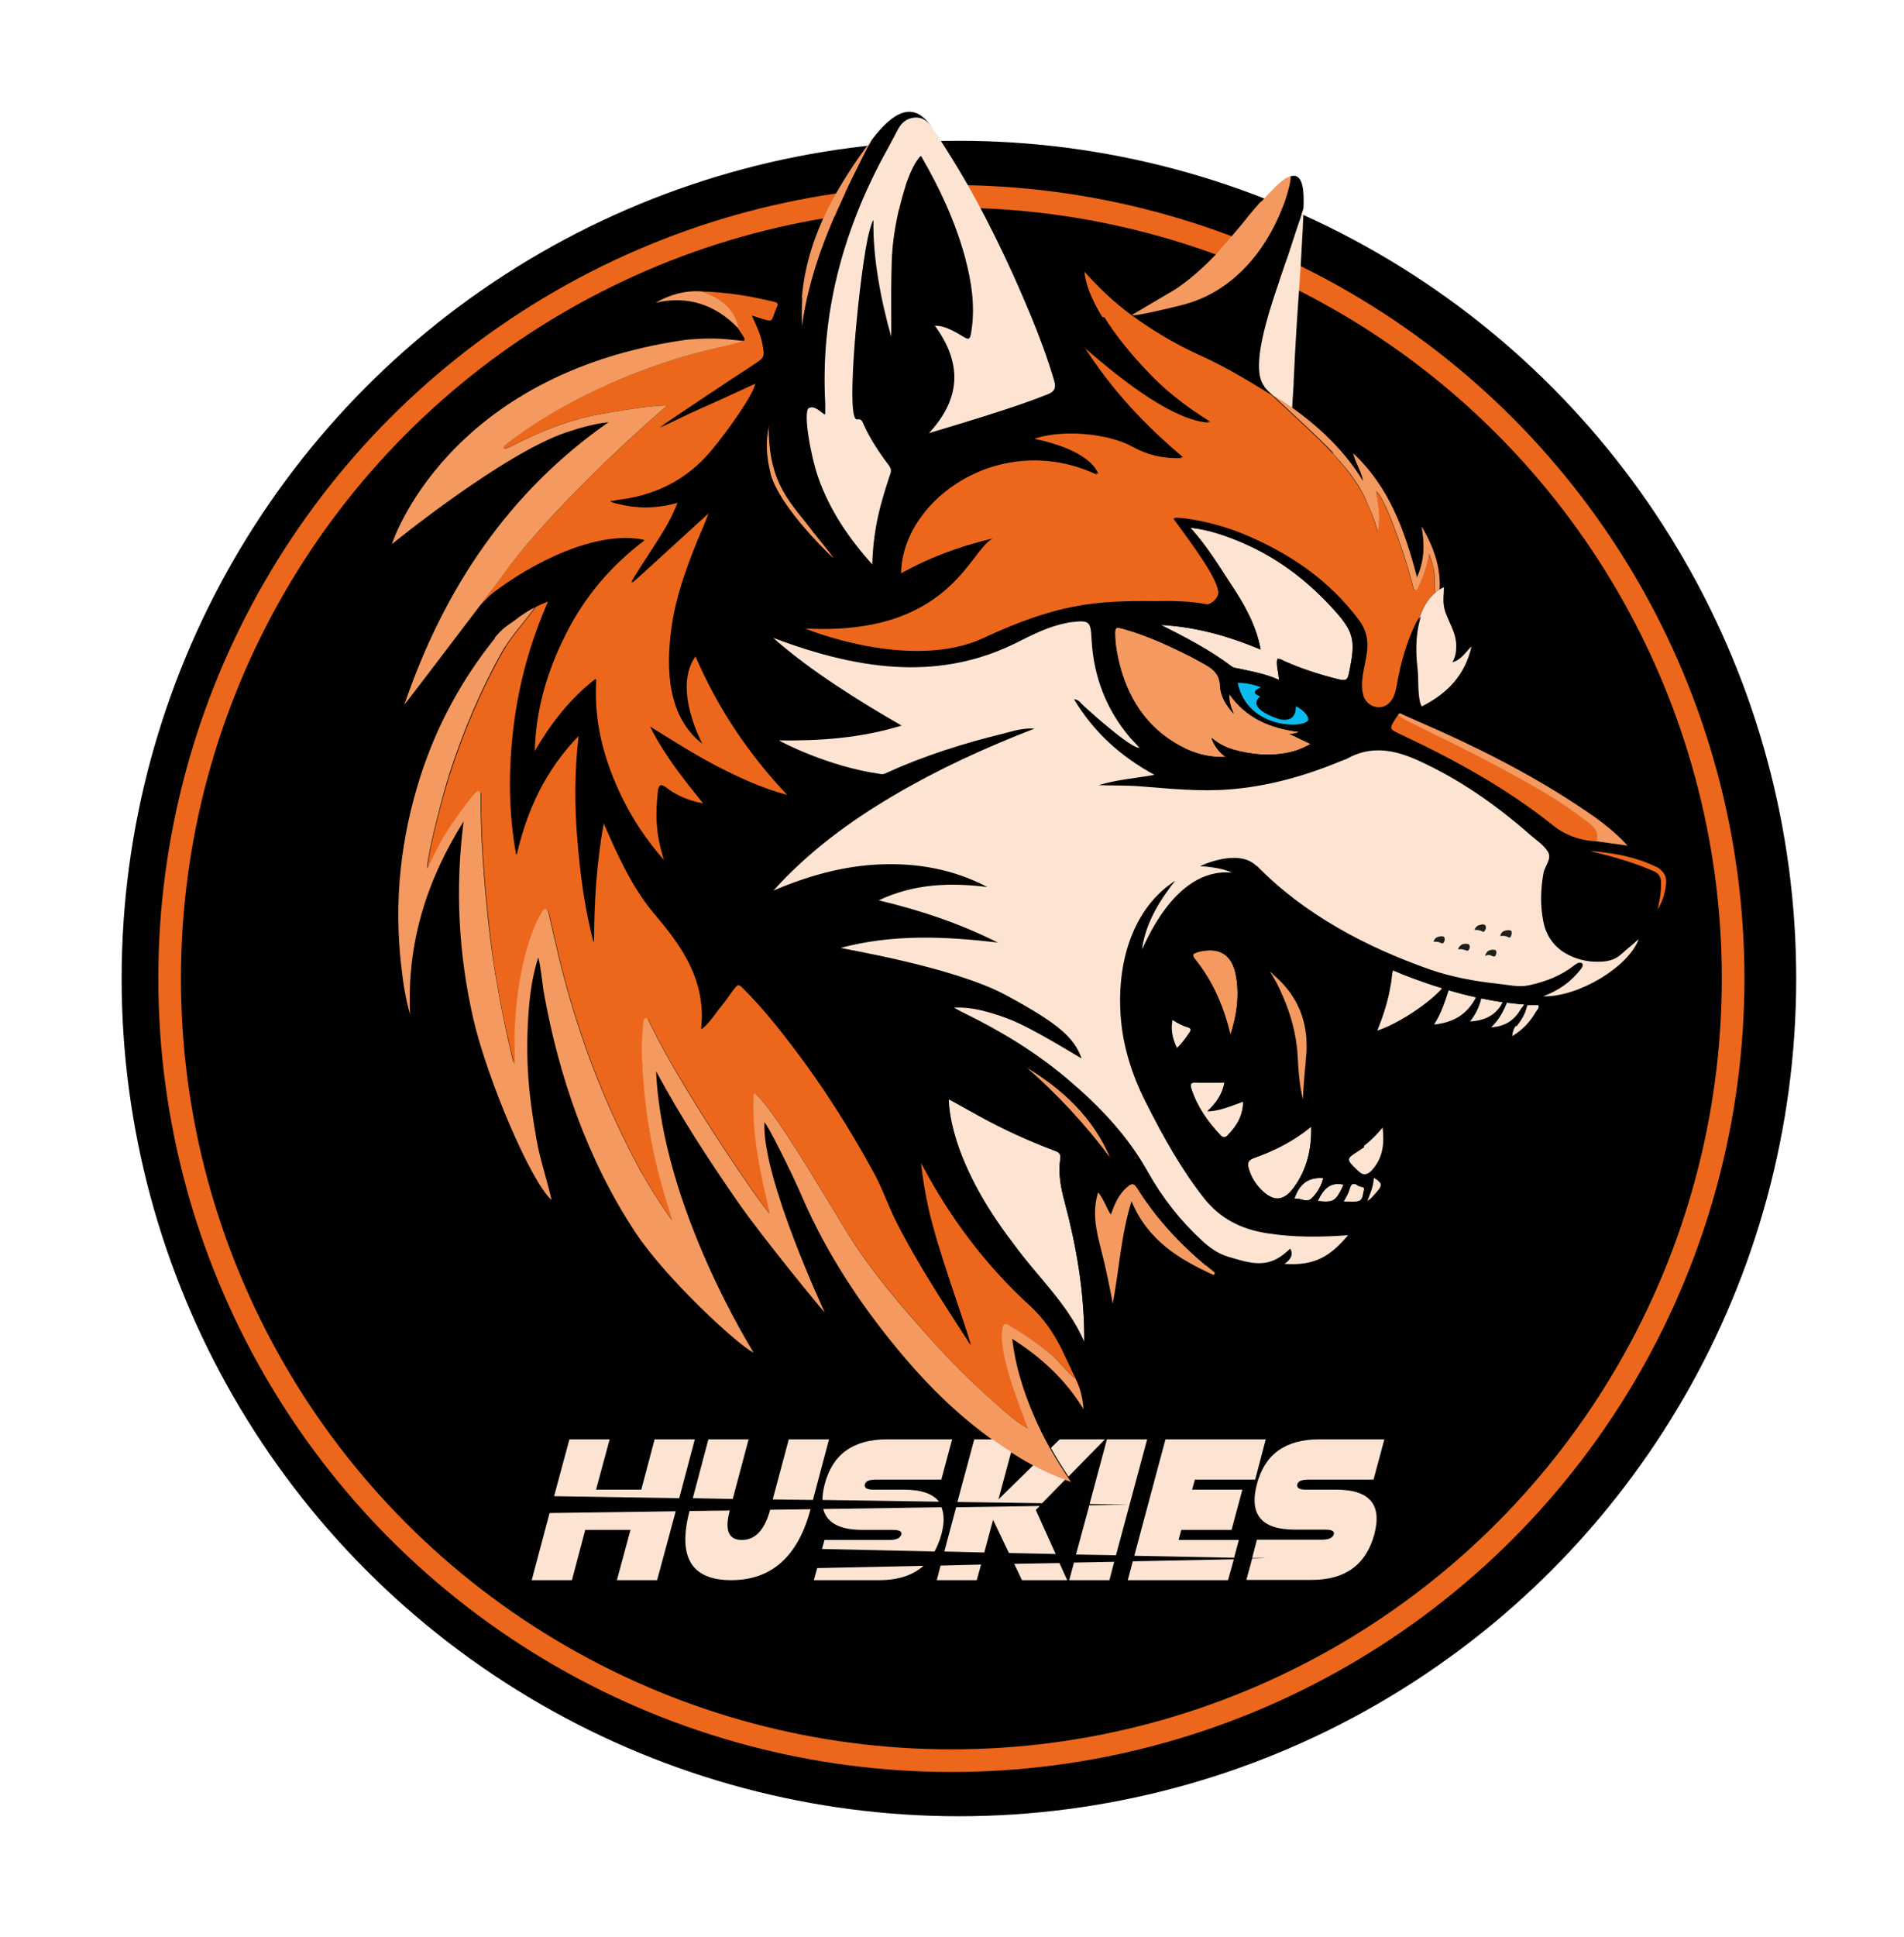
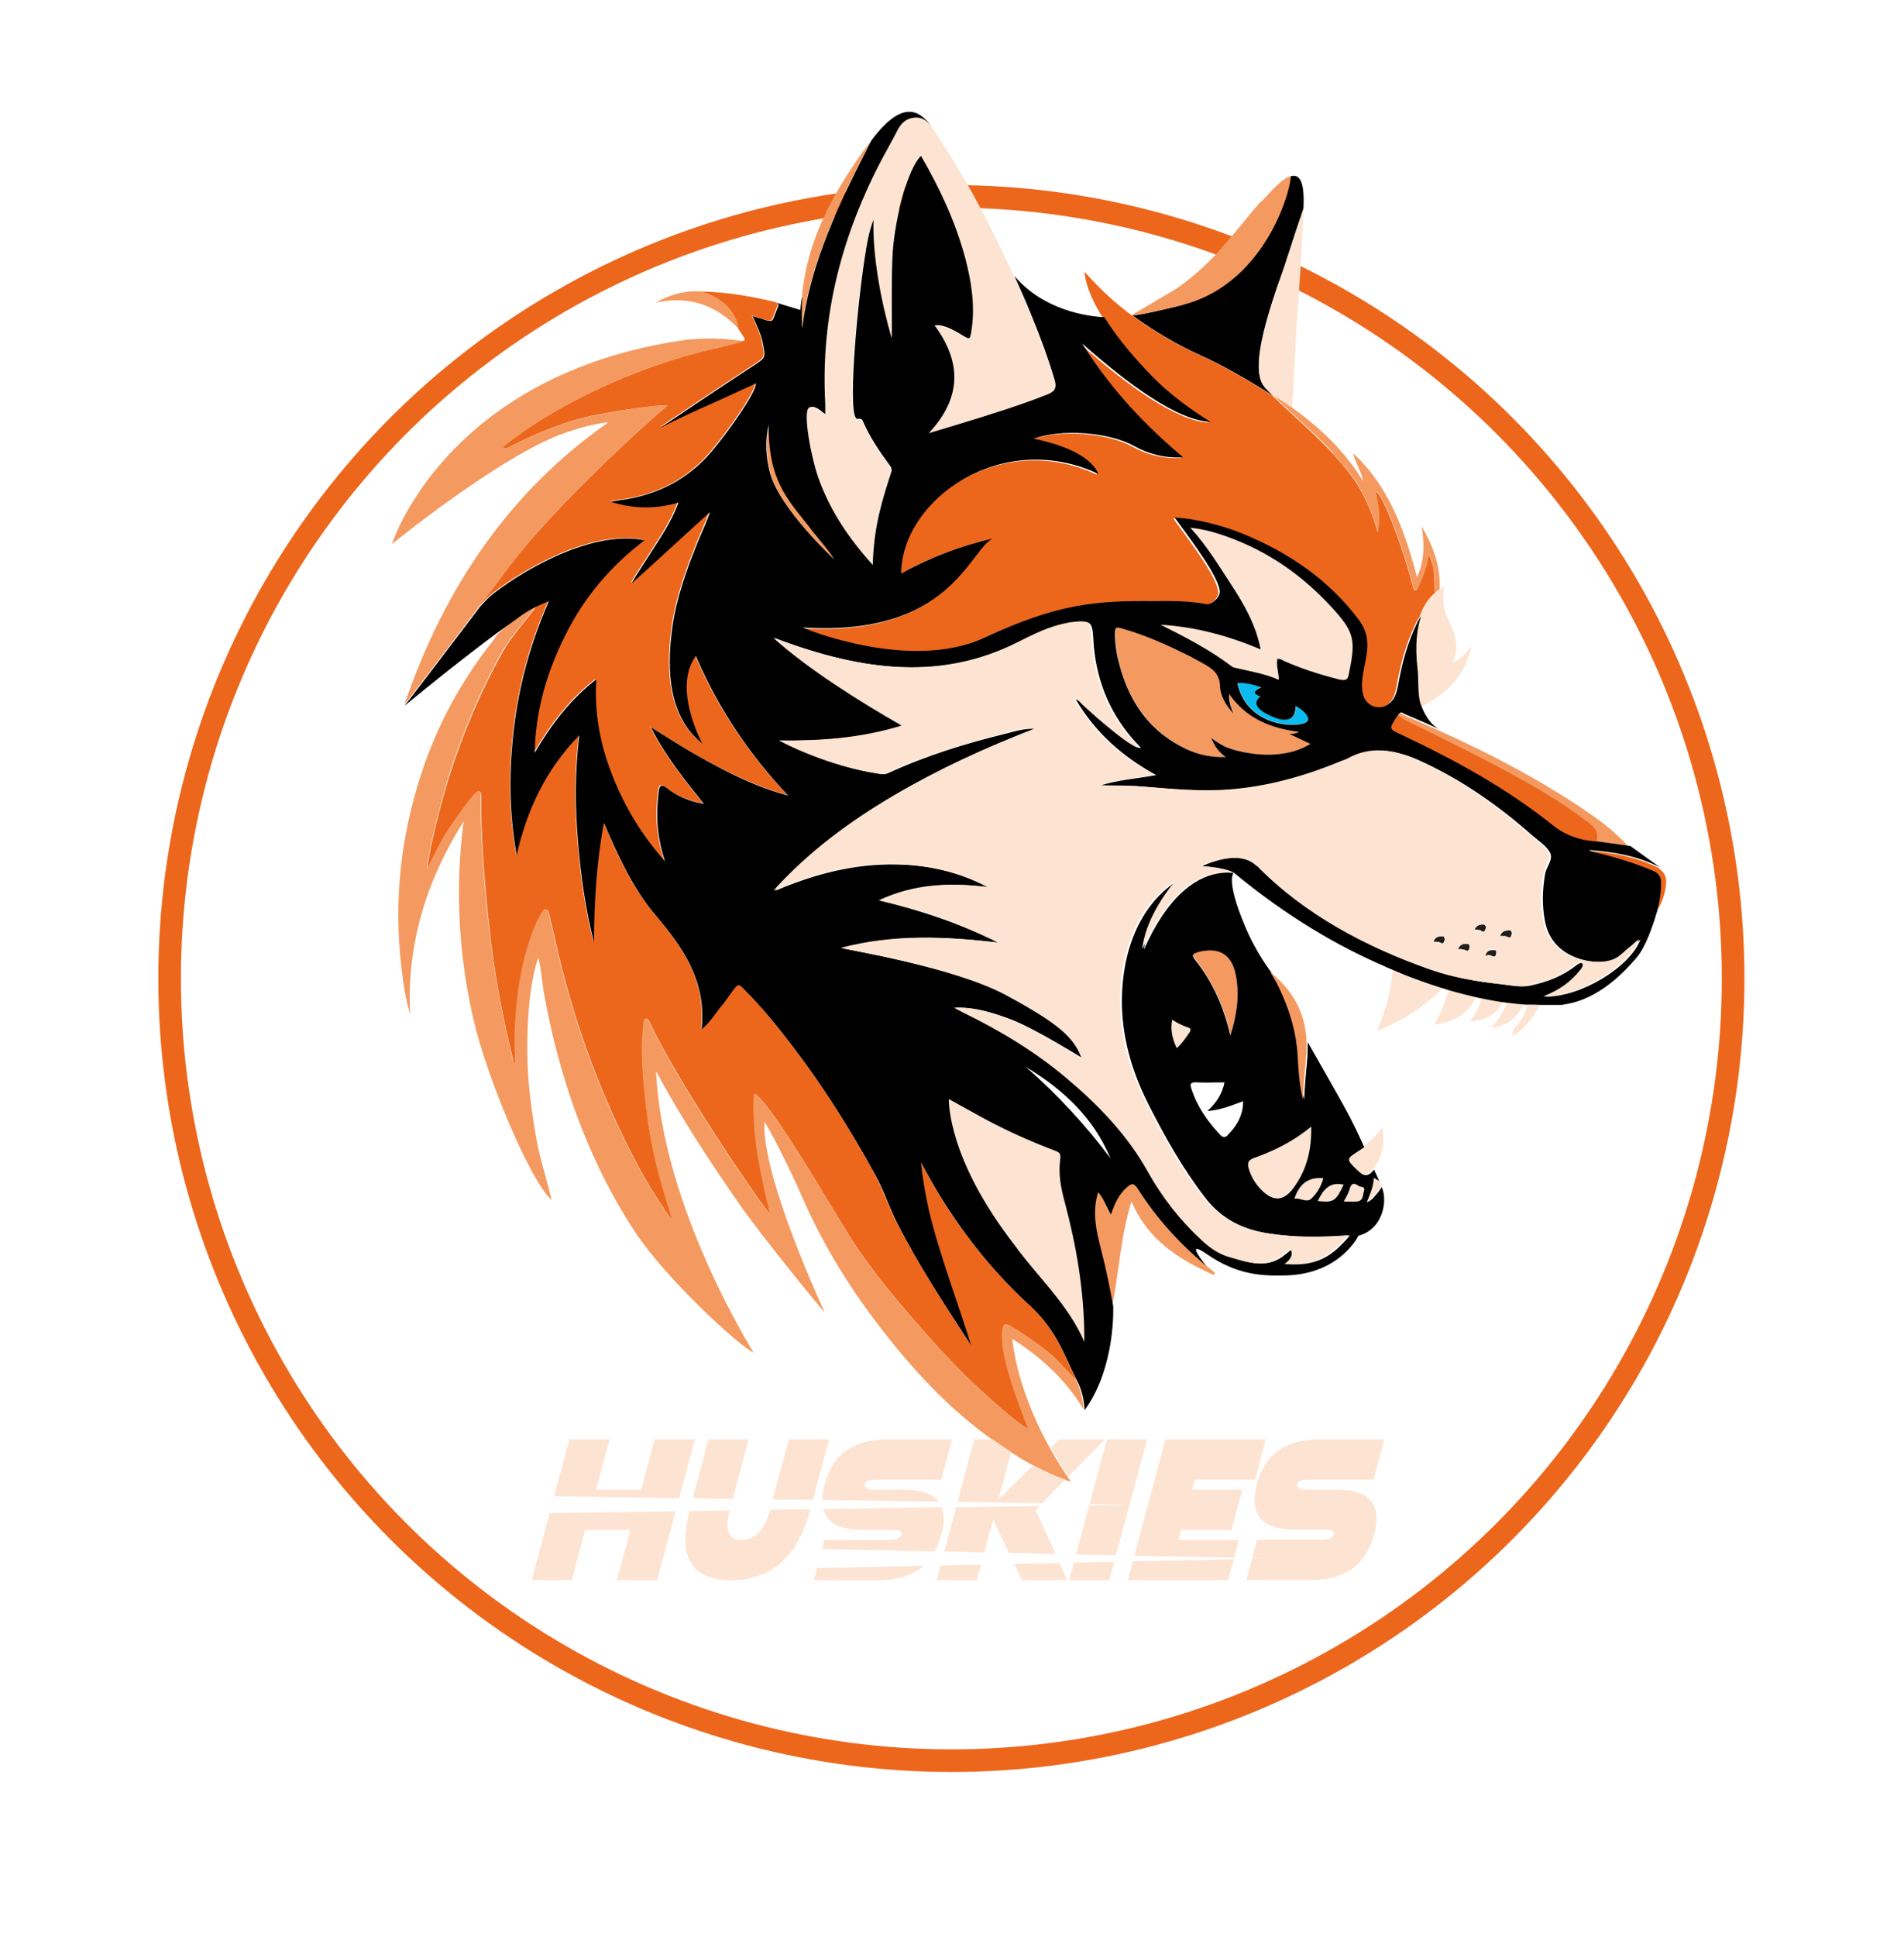
<svg xmlns="http://www.w3.org/2000/svg" version="1.1" viewBox="0 0 757.7 770.4">
  <defs>
    <style>
      .cls-1, .cls-2 {
        fill: none;
      }

      .cls-3 {
        fill: #ec671c;
      }

      .cls-4 {
        fill: #010101;
      }

      .cls-5 {
        fill: #0bbbef;
      }

      .cls-6 {
        fill: #f49a60;
      }

      .cls-7 {
        fill: #fde4d2;
      }

      .cls-2 {
        stroke: #ec671c;
        stroke-miterlimit: 10;
        stroke-width: 9px;
      }

      .cls-8 {
        fill: #1e1e1c;
      }
    </style>
  </defs>
  <g>
    <g id="Kreise">
-       <circle class="cls-4" cx="381.6" cy="389.2" r="333.2" />
      <circle class="cls-2" cx="378.6" cy="389.2" r="311.1" />
      <path class="cls-8" d="M1404,378.3h0s0,0,0,0c0,0,0,0,0,0Z" />
    </g>
    <g id="Kopf">
      <path class="cls-1" d="M519.6,422.5c0-.2,0-.4,0-.6,0-.7.1-1.4.2-2.1,0,.4,0,.8-.1,1.2,0,.5,0,1-.1,1.5Z" />
      <path class="cls-1" d="M411.3,582.8c-.4-.2-.8-.4-1.1-.6-2.6-1.5-5.2-3-7.7-4.6l-5.1,19,14-13.7Z" />
      <path class="cls-1" d="M401.5,617.7l-6.4-13.2-3.5,13-15.9-.3,4.7-17.7,33.3-.5-1.6,1.6h0s7.8,17.5,7.8,17.5l-18.5-.4Z" />
      <path class="cls-1" d="M296,135.7c-.1,0-.3,0-.4.1.2,0,.3,0,.4-.1Z" />
      <path class="cls-1" d="M255.6,467.1c-.7-1.2-1.3-2.3-1.9-3.5.6,1.1,1.2,2.3,1.9,3.5Z" />
      <path class="cls-1" d="M178,311.5c.3-.9.6-1.8.8-2.7-.3.8-.6,1.8-.8,2.7Z" />
      <path class="cls-1" d="M441.3,289.2c-3.2-2.7-6.5-5.5-9-7.8,2.9,2.7,5.9,5.4,9,7.8Z" />
      <path class="cls-8" d="M661,346h0s0,0,0,0c0,0,0,0,0,0Z" />
      <path class="cls-3" d="M661,346s0,0,0,0c-.3-.2-.6-.4-.9-.7-.3-.2-.6-.4-1-.5-8.6-4.2-17.8-5.7-27.3-6.4.6.4,1.3.7,1.9.8,8.2,1.9,16.2,4.3,23.9,7.6,2,.9,2.9,2.2,2.9,4.5.2,3.7-.6,7.7-1.5,11.3,0,0,0,0,0,0,2.4-3.1,3.6-7.1,4-10.9.3-2.5-.5-4.3-2-5.6Z" />
      <path class="cls-3" d="M630.1,325.5c-8.8-6.7-18.4-12.2-28-17.5-13.6-7.5-27.6-14.2-41.5-21.1-1.6-.8-3.1-1.6-4.4-2.8-.4.6-.8,1.1-1.2,1.7-2.8,4.5-2.7,4.3,2.1,6.6,21.3,9.9,41.9,21.3,60.3,36,7.9,6.5,17.1,6.4,18,6.5,1.8-5.1-2.2-7.2-5.2-9.4Z" />
      <path class="cls-7" d="M553.4,392c-1,6.1-2.9,12-5.3,17.9,8.1-2.6,20.4-10.7,25.8-16.8-8.5-2.6-15.4-5.3-19.5-7.1-.3.6-.4,1.6-.6,3.3,0,.9-.3,1.8-.4,2.7Z" />
      <path class="cls-6" d="M634.8,325.1c-19.5-13.7-40.4-24.7-61.9-34.4-4.7-2.1-9.5-4.2-14.3-6.3-.7-.3-1.6-1.2-2.5-.2,1.3,1.2,2.8,2,4.4,2.8,13.9,6.9,27.9,13.6,41.5,21.1,9.7,5.3,19.2,10.8,28,17.5,3,2.3,7,4.4,5.2,9.4,4.2.6,8.3,1.2,12.9,1.8-4.1-4.6-8.6-8.3-13.3-11.7Z" />
      <path class="cls-7" d="M587.4,396.7c-3.8-.8-7.5-1.8-10.9-2.8-1.5,4.6-2.9,9.1-5.8,13.6,7.9-.8,13.3-4.2,16.7-10.9Z" />
      <path class="cls-7" d="M550.3,448.4c-2.6,3.1-5,5.5-7.8,7.6-.8.6-1.6,1.1-2.4,1.6-4.7,3-4.8,3.2-.7,7.2.4.4.8.7,1.1,1,1.8,1.8,3.5,1.6,5.3-.2.2-.2.4-.5.6-.7,3.8-4.5,4.6-9.9,3.8-16.5Z" />
      <path class="cls-7" d="M597.7,399c0-.1.2-.3.3-.4-2.9-.4-5.8-.9-8.5-1.5-.8,3.3-2.2,6.3-4.5,9.2,5.7-.4,10.1-2.3,12.8-7.3Z" />
      <path class="cls-7" d="M515.1,476.8c2.4-.5,4.8,1.8,6.8-.1,2.3-2.2,3.9-5,4.7-8.1-6.2-.5-9.6,2.6-11.5,8.2Z" />
      <path class="cls-7" d="M593.4,408.6c5.7-.3,9.4-3,11.9-7.4.2-.4,1.1-1.1,1.2-1.7-2.3-.2-4.5-.4-6.8-.7-1.5,3.6-3.2,6.9-6.3,9.8Z" />
      <path class="cls-7" d="M603.3,408c-.9,1-1.3,2.2-1.5,4.1,4.2-2.5,7.1-5.7,9.3-9.5.5-.8,1.6-1.8,1.1-2.7,0,0,0,0,0-.1,0,0-.3,0-.4,0,0,0-.9,0-1.3,0-.3,0-.7,0-1,0-.7,0-1.3,0-1.6,0-.1.2-.2.4-.3.7-.7,2.9-2.2,5.4-4.1,7.7Z" />
      <path class="cls-7" d="M524.4,477.7c6.3.7,7.2.2,10.3-6.5-5.6-1.3-8.3,2.1-10.3,6.5Z" />
      <path class="cls-7" d="M539.8,477.9c2.7-.2,2.4-2.6,2.9-4.3.6-2-1.3-1.4-2.1-1.9-2.7-1.9-3.1-.3-3.8,1.9-.4,1.5-1.4,2.8-2.2,4.4,1.9,0,3.5.1,5.1,0Z" />
      <path class="cls-7" d="M548.5,469.6c-.5-.4-1.3-.9-2.2-1.4,0,3.3-1.4,6.3-2.8,9.7,2.2-.9,3-2.4,4.1-3.5,1-1.2,1.7-2,1.8-2.7.2-.8-.1-1.4-1-2Z" />
      <path d="M504,78c-.6.7-1.2,1.3-1.9,2,.2-.1.9-.9,1.9-2Z" />
-       <path d="M470.5,121.3c-2,.5-19.2,4.8-20.1,4,8.7,6.3,17.9,11.8,27.7,16.2,9.8,4.4,19,10,28.1,15.6.2.1.4.3.6.4-1.3-1.2-2.5-2.4-3.7-3.7-7.3-8.7,5.8-40.6,9.7-53,1.9-6,3.9-11.9,5.9-17.8.6-11-1.6-14.1-5.3-12.8,1.2,0-7.4,41.9-43,51Z" />
+       <path d="M470.5,121.3c-2,.5-19.2,4.8-20.1,4,8.7,6.3,17.9,11.8,27.7,16.2,9.8,4.4,19,10,28.1,15.6.2.1.4.3.6.4-1.3-1.2-2.5-2.4-3.7-3.7-7.3-8.7,5.8-40.6,9.7-53,1.9-6,3.9-11.9,5.9-17.8.6-11-1.6-14.1-5.3-12.8,1.2,0-7.4,41.9-43,51" />
      <path d="M467.4,115.2c0,0,.1,0,.2-.1,0,0-.1,0-.2.1,0,0,0,0,0,0Z" />
      <path class="cls-3" d="M201.1,257.6c-.2.4-.5.7-.7,1.1-9,15.9-16,32.6-21.6,50-.3.9-.6,1.8-.8,2.7-3.5,11.5-7.9,29.9-7.8,33.9,0,.1,0,.3,0,.4,3.2-6.6,6-12.3,9.7-17.6,2.9-4.1,5.4-7.9,8.7-11.7.5-.5,1.3-1.7,2.1-1.6.9.2.8,1.3.8,2,0,1.5,0,3.1,0,4.6.2,15.2,1.4,30.3,3,45.4,1.9,18.4,5.2,36.5,9.6,54.4.1.6,0,1.5,1,2,0-5.2-.2-10.3,0-15.4.7-13.8,2.8-27.4,8.3-40.2.6-1.5,1.5-2.9,2.3-4.3.4-.6.6-1.7,1.7-1.5.9.2,1,1.2,1.2,2,1.3,5.5,2.5,10.9,3.8,16.4,7,29.1,17.4,57,31.5,83.5.6,1.2,1.3,2.3,1.9,3.5,3.9,6.8,9.2,15,11.9,18.4-1.5-5.2-3.1-10.3-4.6-15.5-3.3-11.3-5.3-22.8-6.4-34.5-.7-6.5-1.3-13-1.1-19.5,0-3.1.4-6.1.6-9.1,0-.7.2-1.6.9-1.8.8-.2,1.1.7,1.4,1.3.3.7.7,1.4,1,2.1,13.2,26.8,45.5,73.7,47,74.2-3.6-15.6-7.1-30.7-6.4-46.5,0-.3,0-1,.3-1.1.4-.1.8.4,1.2.8,8.9,8.3,33.3,51.4,39.2,59.9,8.6,12.6,17,22.4,27,33.8,8.2,9.3,16.7,18.2,26,26.4,4.6,4.1,10.1,9.2,15.5,12.4-2.8-7.6-11.6-28.9-10.3-39,.4-2.3.7-3.2,2.8-2.2.2,0,.3.1.5.3,5.3,3.1,10.3,6.6,15.1,10.4,4.1,3.3,7,7.6,11,10.9-5.5-10.5-8-20.6-20.8-31.7-13.8-13-25.4-27.7-35.1-44-2-3.3-3.8-6.8-6.2-11,.7,6.6,1.7,12.2,2.9,17.8,3.9,17.6,13.8,43.5,17,54.9-10.4-16.1-20.9-32-29.6-49.1-3.1-6.1-5.3-12.7-8.5-18.7-9.7-17.9-20.6-35.1-33-51.3-5.9-7.7-12-15.3-18.9-22.2-2.6-2.6-2.6-2.6-4.9.4-1.4,1.9-2.7,3.8-4.2,5.7-2.6,3.2-4.8,6.8-8.1,9.5,2.5-21.7-11.2-36.8-19.4-46.7-8.2-9.9-14.1-22.9-19.5-35.4-2.9,15.8-3.9,31.7-3.9,47.7-3.5-13.3-5.3-26.8-6.4-40.4-1.2-13.7-1.2-27.5.5-42.1-13.5,13.8-20.8,29.9-24.9,47.6-3.1-17.1-3.1-34.1-1-51.1,2.1-17,6.6-33.5,13.8-49.8,0,0-.7.1-4.6,1.9,0,0,0,0,0,0-3.4,4.8-9.2,11.3-12.5,16.6Z" />
      <path class="cls-6" d="M197,253.8c-13.2,16.4-23.1,34.6-29.6,54.7-8,24.8-10.7,50.1-7.7,75.9.7,6.4,1.7,12.8,3.5,19.1-1.4-28,6.5-53.3,21.3-76.8-3.4,26.4-2.1,52.4,3.8,78.3,5.5,24,22.9,65,31.2,72.3-1.9-8.4-4.6-16.1-6-24.1-1.4-8-2.6-15.9-3.2-24-.6-8.2-.6-16.4-.1-24.5.5-8.1,1.5-16.1,4-23.9.6,2.2.9,4.4,1.2,6.6.3,2.2.6,4.5.9,6.7,6,34,17.6,67.5,36.7,96.3,12.1,18.2,40.6,44.6,46.9,47.6-.1-.3-36.4-57.6-38.8-111.9,9.8,18.2,20.9,35.2,32.4,51.8,9.9,14.3,34.5,44.2,34.7,44.1-.4-.9-25-53.5-24-75.6,1,.4,10.8,19.8,14.8,29.2,10.3,23.9,24.7,45.3,41.6,65.1,10.3,12,21.6,22.9,34.4,32,2.4,1.7,4.9,3.4,7.4,5,2.5,1.6,5.1,3.2,7.7,4.6.4.2.8.4,1.1.6,4,2.1,8.1,4.1,12.7,5.7.8.3,1.5.6,2.3.8-6.1-8.9-11.1-17.6-15-26.9-4-9.4-7.1-19.1-8.4-30,11.9,7.6,21.4,16.5,28.4,28-.3-4.2-1.2-8.1-3-11.8-4-3.3-6.9-7.6-11-10.9-4.8-3.8-9.8-7.3-15.1-10.4-.2-.1-.3-.2-.5-.3-2.1-1.1-2.5,0-2.8,2.2-1.3,10.1,7.5,31.4,10.3,39-5.4-3.1-10.9-8.3-15.5-12.4-9.3-8.2-17.8-17.1-26-26.4-10.1-11.4-18.4-21.2-27-33.8-5.8-8.5-30.3-51.6-39.2-59.9-.4-.4-.8-.9-1.2-.8-.4.1-.3.8-.3,1.1-.7,15.8,2.8,30.9,6.4,46.5-1.6-.5-33.9-47.4-47-74.2-.3-.7-.7-1.4-1-2.1-.3-.6-.6-1.5-1.4-1.3-.7.2-.8,1.1-.9,1.8-.2,3-.6,6.1-.6,9.1-.1,6.5.5,13,1.1,19.5,1.2,11.7,3.2,23.2,6.4,34.5,1.5,5.2,3,10.3,4.6,15.5-2.7-3.4-8-11.6-11.9-18.4-.7-1.2-1.4-2.4-1.9-3.5-14.1-26.4-24.5-54.3-31.5-83.5-1.3-5.5-2.5-10.9-3.8-16.4-.2-.8-.3-1.8-1.2-2-1-.2-1.3.9-1.7,1.5-.8,1.4-1.7,2.8-2.3,4.3-5.4,12.9-7.5,26.4-8.3,40.2-.3,5.1,0,10.2,0,15.4-.9-.5-.8-1.3-1-2-4.3-17.9-7.6-36.1-9.6-54.4-1.6-15.1-2.8-30.2-3-45.4,0-1.5,0-3.1,0-4.6,0-.7.1-1.9-.8-2-.7-.1-1.6,1.1-2.1,1.6-3.3,3.8-5.8,7.6-8.7,11.7-3.7,5.3-6.5,11-9.7,17.6,0-.2,0-.3,0-.4,0-4.1,4.4-22.4,7.8-33.9.3-1,.6-1.9.8-2.7,5.6-17.4,12.6-34.1,21.6-50,.2-.4.4-.7.7-1.1,3.3-5.3,9.2-11.8,12.5-16.6,0,0,0,0,0,0-.5.2-1,.5-1.6.8-2.3,1.2-4.9,2.9-7.3,4.8-3,2.4-5.8,5-7.7,7.3Z" />
      <path class="cls-7" d="M363.7,47c-3.4.3-5.4,2.4-6.9,5.3-1.7,3.5-3.6,6.8-5.5,10.2-16.4,30.7-25,63.2-23.1,98.2,0,1.4,0,2.8,0,4.2-1.2-.6-4.1-4-6.5-2.5-2.5,1.5,1,19.7,3.6,27.4,4.6,13.3,12.4,24.7,21.8,35.1.4-15.3,3.6-25.6,7.3-36.7.4-1.3,0-2.1-.6-3-4.1-5.4-7.8-11-10.5-17.2-.2-.5-.7-1.5-2.2-1.2-4.3.9-.4-43.3,2.8-64,.8-5.1,1.6-10.3,3.5-15.2-.4,14.9,3.1,32.9,7.2,47,.3,0-.3-24.4.5-34.8.9-12.2,5.6-32,11.2-37.6,7.5,12.9,13.7,26.2,17.6,40.6,2.5,9.4,4.1,19,2.5,28.8-.6,3.8-.6,3.8-3.9,1.8-4.8-2.9-8.2-4.1-10.8-3.8,10.8,14.6,10.9,28.8-2.3,42.9,4.9-1.5,9.1-2.7,13.3-4,11.4-3.6,22.8-7.1,33.9-11.4,2.9-1.1,3.8-2.6,2.9-5.7-2.6-8.8-5.8-17.4-9.3-25.9-2.2-5.2-4.4-10.4-6.7-15.5-4.7-10.4-9.7-20.6-15.1-30.5-2.2-4.1-4.5-8.1-6.9-12.1-3.2-5.3-6.5-10.6-10-15.8,0-.1-.2-.3-.3-.4,0,0,0,0,0,0-1.8-2.6-3.8-4.5-7.2-4.2Z" />
      <path class="cls-7" d="M431.5,533.8c0-1,0-2,0-3-.2-17.9-3.2-35.3-7.8-52.6-1.5-5.6-2.6-11.2-1.8-16.9.3-2.1-.2-2.8-2-3.5-10.4-3.9-20.5-8.5-30.3-13.9-4-2.2-8-4.5-12.1-6.7,0,.9-.6,23.5,25.9,57.8,9.3,12.9,21.5,23.8,28,38.8Z" />
      <path class="cls-7" d="M492.4,265.8c5.5,1.2,11.2,2.1,16.5,4.6,0-2.9-1.2-5.5-.6-8.3,1.1-.2,1.8.4,2.7.8,7,3.2,14.2,5.5,21.7,7.3,3.4.9,3.6-.2,4.2-2.8,2.7-13,2.1-16.1-6.9-25.8-11.1-12-23.3-20.9-38.4-26.9-5.6-2.2-11.3-4.1-17.9-4.8,6.6,7.3,11.2,15,16.3,22.7,5.2,7.8,9.9,15.9,11.7,25.8-13.1-5.5-26.1-9.1-39.8-9.8,9.8,4.9,19.4,9.9,28.2,16.5.7.5,1.5.6,2.3.8Z" />
      <path class="cls-6" d="M445.7,264.8c4,15,12.4,26.5,26.6,33.2,4.8,2.2,9.8,3.3,15.6,3.1-4.5-3-5.7-7.5-5.7-7.6.1,0,2,1.9,5.3,3.4,3.2,1.6,12.4,3.9,20.8,3.1,4.5-.4,8.9-1.5,13.3-4.1-3.1-1.5-5.7-2.7-8.4-4,1.9,0,3.4-.5,3.8-.8-11.3-1.4-21-5.4-27.7-15,0,0-.7,2.5,1.7,7.8-3.2-3.6-5.3-7.2-5.4-11.1-.2-5.3-3.6-7.3-7.4-9.3-1.5-.8-3-1.7-4.6-2.5-8.5-4.3-17.1-8.3-26.3-10.8-3.3-.9-3.6-.8-3.5,2.5.1,4.1.9,8.1,1.9,12.1Z" />
      <path class="cls-6" d="M483,507.1c.2-.2.3-.4.5-.7-.2-.2-.3-.5-.6-.7-1.1-.9-2.2-1.7-3.2-2.6-10.6-8.8-19.9-18.9-27.2-30.6-1.7-2.6-2.6-2.2-4.4-.6-3.3,2.9-4.9,6.7-6.3,10.8-1.8-3-2.7-6.1-5.1-8.9-2.5,8.1-.7,15.5,1.2,22.9,1.9,7.3,3.3,14.7,4.8,22.4,2.7-13.8,3.3-27.6,7.6-41.3,6.5,15.6,19,23.1,32.6,29.3Z" />
      <path class="cls-7" d="M503.1,153.8c1.1,1.3,2.3,2.5,3.7,3.7,2.5,1.5,5,3.2,7.4,4.8,0,0,0,0,0,0,.2-2.9.6-9.7.6-9.7,0-.8,0-1.7.1-2.5.5-11.4,1.2-22.6,2-33.7.1-1.5.2-3.1.3-4.6.3-4.3.6-8.6.8-13,.3-5.3.6-10.6.8-15.9-2,5.9-4,11.8-5.9,17.8-3.9,12.3-17,44.3-9.7,53Z" />
      <path class="cls-6" d="M484.9,100.1s0,0,0,0c-.7.8-1.5,1.6-2.2,2.3-4.6,4.7-9.5,9-15,12.7,0,0-.1,0-.2.1,0,0,0,0,0,0-2.1,1.3-16,9.4-17.1,10.1.9.8,18.1-3.5,20.1-4,35.5-9.1,44.2-51,43-51h0c-2.4,0-6.9,4.9-9.5,7.7-1,1.1-1.7,1.9-1.9,2-.4.3-.8.6-1.1,1-.5.6-.9,1.1-1.4,1.6-1.7,2-3.4,4-5,6.1-2.7,3.3-5.5,6.5-8.3,9.7-.5.5-.9,1-1.4,1.6Z" />
      <path class="cls-7" d="M521.8,448.1c-7.1,5.9-14.7,9.6-22.8,12.5-2.2.8-2.7,1.9-2.1,4.1.9,3.3,2.7,6.2,5.1,8.6,4.9,4.8,8.9,4.5,12.9-1,5.1-7,7.1-15,6.9-24.2Z" />
      <path class="cls-6" d="M489.6,411.7c2.5-7.6,3.7-15.4,2.3-23.4-1.5-8.8-6.7-11.9-15.2-9.7-2,.5-2.5,1.2-1,3,7.1,8.8,11.4,19,14,30Z" />
-       <path class="cls-7" d="M487.3,430.6c-3.8,0-7.5.2-11.1,0-2.2-.1-2.7.4-2.1,2.5,2.3,7.1,6.6,13.1,11.6,18.5,1,1,1.8,1.1,2.9,0,3.6-3.7,6.1-7.9,6.1-13.4-4.5,1.6-8.8,3.6-14.2,3.9,3.6-3.4,5.9-6.8,6.8-11.4Z" />
      <path class="cls-6" d="M319.1,118.6c-.3,4-.4,8.1-.1,12.3,3.4-27.1,15.4-51,27.6-74.9-3.5,4.6-6.8,9.3-9.8,14.1-2.7,4.3-5.2,8.7-7.5,13.2-5.4,11-9.2,22.6-10.2,35.3Z" />
      <path class="cls-6" d="M306.5,188c3.6,14.2,25.5,34.4,25.5,34.4-2.1-3.4-5.8-7.4-7.7-10.1-9.1-12.4-18.5-19-18.2-43.4-1.5,6.5-1.1,12.9.5,19.1Z" />
-       <path class="cls-6" d="M441.9,460.7c-6.8-16.1-18.9-27.4-33.6-36.3,12.5,10.9,23.7,22.9,33.6,36.3Z" />
      <path class="cls-3" d="M278.9,115.9c12.6,3.8,14.8,12.5,14.8,14.7.6,1,1.3,1.9,1.9,2.9.4.6,1.1,1.5.4,2.1,0,0-.2.1-.4.1-4,1.3-7.5,2-10.3,2.7-14.8,3.3-29.1,8.2-42.9,14.3-3.1,1.4-6.3,2.9-9.3,4.4-1.4.7-2.9,1.5-4.3,2.2-1.5.8-3,1.6-4.5,2.4-1.4.8-2.8,1.5-4.2,2.4-6.4,3.7-12.5,7.8-18.3,12.3-.6.5-1.8,1.1-1.4,1.8.4.7,2.3-.4,3.3-.9,10.9-5.5,22.1-10.1,34.1-12.4,7.3-1.4,23.2-3.9,27.8-3.6-2.3,1.7-44.4,38.6-64.7,66.3-.8,1.1-4.8,6.4-9.9,13.2,1.8-1.8,3.3-3.4,4.8-4.7,15.5-12,41.5-25.4,60.4-21.4-13.6,10.4-24,22.8-31.5,37.7-7.4,14.7-11.8,30.2-12.2,46.8,6.4-10.9,13.8-20.9,24.5-29.2-.9,14.1,1.8,26.8,6.7,39,4.9,12.2,11.6,23.1,20.6,33.3-3.8-11.8-3.3-19.7-2.5-27.6.3-2.8,1.4-2.9,3.2-1.5,6.8,5.3,14.8,6.3,14.8,6.3-7.8-9.6-15.5-19.3-21.1-30.5,8.7,5.4,17.3,10.9,26.3,15.6,9.1,4.7,18.3,8.9,28.3,11.6-15.5-16.4-27.8-34.7-36.7-55.5-9.5,12.9,2.7,35,2.6,34.9-13.6-10.8-14.2-29.5-12-45.8,1.6-12,5.7-23.3,10.2-34.5,1.6-3.9,3.3-7.5,4.8-11.8,0,0-11.6,10.6-17.4,15.9-4.4,4-8.8,7.9-13.1,11.9-.1.1-.4.4-.4.3-.4-.3,7.6-12.1,11.2-17.9,2.7-4.3,5.2-8.7,7.2-14-9.3,2.8-18,2.5-27-.3,1.6-.3,2.8-.5,4-.7.3,0,.6,0,.9-.1,14.1-2,26-8.2,35.2-19.1,6.3-7.4,18-23.8,17.7-27.2-6.8,3.1-15.3,7.1-22.2,10.1-4.2,1.8-15.2,7.2-15.9,7.6,1-.7,26.4-17.8,37.4-24.9,4.6-3,4.6-3.1,3.5-8.7-.7-3.7-2.4-7-4.1-10.9,2.4.8,4.1,1.4,5.8,1.8,1,.3,2,.5,2.5-.9.6-1.5,1.1-3.1,1.8-4.6.4-.9,0-1.4-.6-1.6-.1,0-.3,0-.4-.1-9.6-2.3-18.5-3.9-29.7-4.2Z" />
      <path class="cls-6" d="M265.7,161.3c-4.6-.3-20.5,2.2-27.8,3.6-12,2.3-23.3,6.9-34.1,12.4-1,.5-2.9,1.6-3.3.9-.4-.7.8-1.3,1.4-1.8,5.9-4.6,12-8.6,18.3-12.3,1.4-.8,2.8-1.6,4.2-2.4,1.5-.8,3-1.6,4.5-2.4,1.4-.7,2.8-1.5,4.3-2.2,3.1-1.5,6.2-3,9.3-4.4,13.8-6.1,28.1-11,42.9-14.3,2.8-.6,6.3-1.4,10.3-2.7.1,0,.3,0,.4-.1-5.5-.4-10.1-1.6-22.8-.5-95.8,13.5-117.4,81.2-117.3,81.3.2-.2,44.1-35.9,69.3-44.4,5.4-1.8,10.8-3.4,16.9-4.1-39.3,27.4-65.3,65.6-81.3,112.4,1.2-1.4,18.7-24.4,30.3-39.7,5.2-6.8,9.1-12.1,9.9-13.2,20.3-27.8,62.4-64.6,64.7-66.3Z" />
      <path class="cls-6" d="M278.9,115.9s0,0,0,0c-6.5-.4-12.4,1.3-18,4.5,12.8-2.9,23.8.7,32.9,10.2,0,0,0,0,0,0,0-2.2-2.2-10.9-14.8-14.7Z" />
      <path class="cls-7" d="M472.7,408.6c-2.1-.6-4.1-1.7-6.1-3-.8,3.9,0,7.5,1.8,11.3,2.1-2,3.5-4.1,5-6.2.8-1.1.7-1.7-.7-2.2Z" />
      <path class="cls-5" d="M502,273.3c-3.3-1.3-7.4-2-9.5-1.7,4.1,18.8,26.8,18,28.1,14.9.6-1.4-1.4-4-4.9-5.8,0,4.3-1.8,5.9-5.8,5.4-.9-.1-14.5-4.4-8.1-9.3-4-1.3-2-2.5.3-3.6Z" />
      <path class="cls-3" d="M571,235.8c-.2-2.9,0-5.8-.4-8.7-.1-1-.3-2.1-.7-3.1-.3-1-.7-2.1-1.3-3.8-.8,5-2.2,8.9-4,12.8-.4.8-.6,1.6-1.1,1.8-1.1.3-1.2-1.4-1.4-2.1-.1-.5-.3-1-.4-1.5-3.2-12.3-11.1-34.2-14.2-35.8,0,.4,0,.7.1,1,.7,4.8,1.9,8.3.6,15.3-1.2-5-3-9.1-4.9-13.2-3.2-7-8.1-12.8-13.1-18.3-5.6-6.2-20.3-19.3-24.2-23.1-9.1-5.6-18.3-11.2-28.1-15.6-9.8-4.4-19-9.9-27.7-16.2-6.8-5-12.9-10.8-18.6-17.2,0,.3,0,6.6,7.3,18.4,3.9,6.3,9.9,14.2,19.1,23.6,6.9,7.1,14.7,12.8,23.1,18-13.1-.7-32.2-14.5-51.1-31.2,12.1,19.2,25.7,33,40.2,45.3-7.5.3-13.7-1.3-19.5-4.5-10.1-5.6-29.1-7-39.9-2.9,14.1,2.9,23.3,7.9,25.7,14-38.2-18-78.2,10.1-78.5,39.6,11.5-6.5,23.7-11,36.4-13.9-9.5,5-16.9,39.1-75.5,35.4.7.5,42.9,17.7,72.1,4.1,29.8-13.9,45.2-14.8,67.9-14.6,6.9,0,13.7-.1,20.5,1.2,2,.4,5.9-2.8,5.4-5.4-1-6.2-9.9-18-17.9-29,8.3.2,20.2,3.5,27.1,6.4,18.4,7.6,34.4,18.3,46.4,34.6,2.9,3.9,3.6,7.7,3,12.3-.7,6-3.3,12.4-1.2,18.2,1.5,3.1,3.9,3.9,6.1,3.9s4.3-1.3,5.6-3.3c1.2-1.8,1.6-3.9,2-6.1,1.5-8.5,3.8-16.7,7.6-24.5.3-.5.8-1.5,1.4-2.3,1.6-4.7,4-7.7,6-9.4Z" />
      <path class="cls-6" d="M530.3,180.2c5.1,5.5,10,11.3,13.1,18.3,1.8,4.1,3.7,8.1,4.9,13.2,1.3-7,.1-10.5-.6-15.3,0-.3-.1-.7-.1-1,3.1,1.5,11,23.5,14.2,35.8.1.5.3,1,.4,1.5.2.7.3,2.4,1.4,2.1.4-.1.7-1,1.1-1.8,1.8-3.9,3.2-7.8,4-12.8.6,1.8,1,2.8,1.3,3.8.3,1,.5,2,.7,3.1.4,2.9.2,5.8.4,8.7.7-.6,1.3-1,1.8-1.4.5-9.1-2.6-17.3-7.2-25.1,1.2,6.8,1.3,13.4-1.8,20.3-4.9-18.7-11.2-36.1-25.4-49.3.6,3.2,3.5,7.6,3.9,11-6.5-10.8-16.3-20.7-28-29,0,0,0,0,0,0-2.4-1.7-4.8-3.3-7.4-4.8-.2-.1-.4-.3-.6-.4,3.9,3.8,18.5,16.9,24.2,23.1Z" />
      <path class="cls-7" d="M566.5,280.6c9.6-5,16.5-12.1,19.1-23.5-2.5,2.4-4,5.3-7.6,6.3,1.3-2.4,1.5-4.4,1.5-6.4,0-4.7-2-7.7-4-12.7-1.8-4.4-.8-7.7-.9-10.7-.1,0-.8.3-1.8.9-.5.3-1.1.8-1.8,1.4-2,1.7-4.3,4.6-6,9.4-1.6,4.8-2.5,11.5-1.4,20.8.5,4.5,0,9,1,13.4.1.5.2.8.4,1.1.3.4.7.5,1.6,0Z" />
      <path class="cls-8" d="M599.7,372.6c.5.2,1.1.8,1.5,0,.4-.6.6-1.4.3-2-.2-.7-1-.6-1.5-.5-1.4.1-2.6.6-3,2.3,1,0,1.8-.1,2.7.2Z" />
      <path class="cls-8" d="M583.1,377.9c.4.1.9.7,1.3,0,.4-.5.5-1.2.4-1.8-.2-.8-.8-.7-1.4-.7-1.5,0-2.6.5-3.2,2.2,1.1-.2,2,0,2.9.3Z" />
      <path class="cls-8" d="M589.3,370.2c.5.2,1.1.8,1.5.1.4-.6.7-1.3.4-2-.3-.7-1.1-.6-1.7-.6-1.2,0-2.2.6-2.7,2.1.9-.1,1.7,0,2.5.3Z" />
      <path class="cls-8" d="M573.1,374.9c.4.2,1,.6,1.4,0,.4-.6.6-1.3.3-2-.3-.7-.9-.6-1.5-.5-1.3.1-2.4.5-2.8,2.2,1,0,1.8,0,2.6.3Z" />
      <path class="cls-8" d="M593.9,380.4c1,.4,1.3-.1,1.5-.9.1-.7.2-1.6-.8-1.6-1.5,0-3,0-3.6,2.5,1.3-.8,2.1-.3,2.9,0Z" />
      <path d="M319.1,118.6c-.5,3-.6,4.7-.6,4.7l-9.5-2.9c.6.2,1,.7.6,1.6-.6,1.5-1.2,3-1.8,4.6-.5,1.4-1.5,1.1-2.5.9-1.7-.5-3.5-1.1-5.8-1.8,1.7,3.9,3.4,7.2,4.1,10.9,1.1,5.6,1.1,5.7-3.5,8.7-11,7.1-36.4,24.2-37.4,24.9.7-.4,11.7-5.8,15.9-7.6,6.9-3,15.4-7,22.2-10.1.3,3.4-11.4,19.8-17.7,27.2-9.3,10.9-21.2,17-35.2,19.1-.3,0-.6,0-.9.1-1.2.2-2.4.4-4,.7,9,2.8,17.7,3,27,.3-2,5.4-4.5,9.7-7.2,14-3.6,5.8-11.6,17.6-11.2,17.9,0,0,.3-.2.4-.3,4.4-4,8.8-7.9,13.1-11.9,5.8-5.3,17.4-15.9,17.4-15.9-1.4,4.3-3.2,7.9-4.8,11.8-4.5,11.2-8.6,22.5-10.2,34.5-2.2,16.3-1.6,35,12,45.8.1.1-12.1-21.9-2.6-34.9,8.9,20.8,21.2,39.1,36.7,55.5-10-2.6-19.2-6.8-28.3-11.6-9-4.7-17.6-10.1-26.3-15.6,5.6,11.2,13.3,20.8,21.1,30.5,0,0-8-.9-14.8-6.3-1.8-1.4-2.9-1.3-3.2,1.5-.8,7.8-1.3,15.7,2.5,27.6-9-10.1-15.7-21.1-20.6-33.3-4.9-12.2-7.6-24.9-6.7-39-10.7,8.3-18.1,18.3-24.5,29.2.3-16.6,4.8-32.1,12.2-46.8,7.4-14.9,17.8-27.3,31.5-37.7-18.9-4-44.9,9.4-60.4,21.4-1.5,1.2-3.1,2.9-4.8,4.7-11.6,15.3-29.1,38.3-30.3,39.7,21.9-17.9,35.5-28.2,43.9-34,2.4-1.9,5-3.6,7.3-4.8.6-.3,1.1-.5,1.6-.8,3.9-1.8,4.5-1.9,4.6-1.9-7.2,16.4-11.7,32.8-13.8,49.8-2.1,17-2.1,34,1,51.1,4.1-17.8,11.4-33.8,24.9-47.6-1.7,14.6-1.7,28.3-.5,42.1,1.1,13.6,3,27.1,6.4,40.4,0-16,1-31.9,3.9-47.7,5.4,12.5,11.3,25.4,19.5,35.4,8.2,9.9,21.9,25,19.4,46.7,3.4-2.7,5.5-6.4,8.1-9.5,1.5-1.8,2.8-3.8,4.2-5.7,2.3-3,2.3-3.1,4.9-.4,6.9,6.9,13,14.5,18.9,22.2,12.4,16.2,23.2,33.4,33,51.3,3.3,6,5.4,12.5,8.5,18.7,8.6,17.1,19.2,33,29.6,49.1-3.2-11.4-13.1-37.3-17-54.9-1.2-5.6-2.2-11.2-2.9-17.8,2.4,4.2,4.2,7.7,6.2,11,9.7,16.2,21.3,31,35.1,44,12.8,11.1,15.3,21.2,20.8,31.7,1.9,3.7,2.8,7.6,3,11.8,12.5-17,11.4-41.4,11.4-41.4-1.4-7.7-2.9-15.1-4.8-22.4-1.9-7.4-3.7-14.8-1.2-22.9,2.4,2.8,3.3,6,5.1,8.9,1.4-4.1,3-7.9,6.3-10.8,1.8-1.6,2.8-2,4.4.6,7.4,11.7,16.7,21.8,27.2,30.6-3.4-4.3-7.3-9.9.4-4.6,11.5,7.9,21,8.7,31.2,8.4,21.7-.5,29-15.8,29-15.8,10-2.6,11.7-14.4,9.2-19.4,0,0,0,0,0-.1-.2.7-.8,1.6-1.8,2.7-1.1,1.2-1.9,2.7-4.1,3.5,1.4-3.4,2.7-6.4,2.8-9.7,1,.5,1.7.9,2.2,1.4-.6-1.4-1.3-3-2.1-4.7-.2.2-.4.5-.6.7-1.7,1.9-3.4,2-5.3.2-.4-.4-.8-.7-1.1-1-4.1-4-4-4.2.7-7.2.8-.5,1.6-1.1,2.4-1.6-2.4-5.4-5.2-11.3-8.5-17.1-2.8-5.1-8.4-14.8-14-24.7,0,1.8,0,3.7-.1,5.6,0,.7-.1,1.4-.2,2.1,0,.2,0,.4,0,.6-.5,4.9-.9,9.7-1.1,14.6-1.4-5.7-1.8-11.5-2.1-17.2-.5-9.2-3.1-17.3-5.7-23.3-.9-2.2-1.8-4.1-2.6-5.6-1.6-3-2.8-4.7-2.8-4.7,0,0,0,0,0,0-4.8-6.4-8.6-13.9-10.5-18.6-7.6-18.1-4.4-20.8-4.4-20.8-23.5-2.3-35.3,30.6-35.7,30.4,1.4-11.1,8-20.8,13.2-27.2-17,11.1-22.5,32.1-21.9,50.5.5,13.6,4.4,26.2,10.5,38.3,6.6,13,13.7,25.7,22.7,37.3,6.5,8.4,14.9,12.5,25.1,14.1,10.6,1.7,21.3,1.7,32.4.8-6.8,8-12.7,12.3-25.4,11.4,2.2-1.3,3.9-3.7,2.3-6.1-.4.6-2.8,2.4-3.7,3.1-7,5-14.1,2.1-21.1.1-4-1.1-7.3-3.5-10.3-6.4-8.6-8-15.9-17.1-21.5-27.3-8.2-14.8-19.6-26.5-32.3-37.2-12.6-10.7-26.7-19.1-41.5-26.3-1.2-.6-3.4-1.8-3.4-1.8,7.3-.4,14.1,1.7,20.8,4.1,10.5,3.7,30.2,16.4,30,16-3-8.3-9.2-13.9-30.1-25.1-20.9-11.3-65.1-18.3-65.7-18.8,20.6-5.5,41.5-4.6,62.5-2.1-14.9-7.5-30.5-12.8-47.4-16.8,14.2-6.7,28.5-7.1,43.2-5.3-13.4-7-27.7-9.6-42.6-9-14.8.6-28.9,4.6-42.5,10.4,13.9-15.4,30.3-27.4,48-37.9,17.6-10.4,36.1-18.8,55.9-26.5-4.8-.3-8.4,1-12.1,1.9-16,3.9-31.6,8.7-46.6,15.6-.9.4-1.8.7-2.9.5-20.7-3-39.8-13.1-40.1-13.3,16.4.2,32.5-.9,48.8-5.9-17.2-10-36.6-22.1-51.1-34.9,36.6,13.9,67.6,16.5,96.9,1.9,6.4-3.2,12.8-6.4,19.9-7.8.5,0,1-.2,1.5-.3,7.5-.9,8-.4,8.4,6.9.8,14.7,5.8,27.9,15.4,39.1.7.9,2.9,3.1,3.6,3.9-1.5.2-6.9-3.6-12.3-8.1-3.1-2.5-6.1-5.1-9-7.8-.4-.4-.8-.8-1.2-1.1-.9-.8-1.5-2.2-3.5-2.3,7.8,13.2,18.5,22.7,32,30.1-7.7,1.4-15.1,1.9-22.2,4.1,5.7.3,11.3,0,17,.5,11.6,1,23.2,2.1,34.9,1.2,15.4-1.2,30.1-5.3,44.3-11.2.8-.4,1.8-.5,2.6-1,9.5-5.3,18.9-3.6,28.2.6,16.6,7.5,31.4,17.9,45,29.9,2.4,2.1,5.3,3.9,6.8,6.5,1.7,2.8-1.3,5.7-1.8,8.6-1.1,6.3-1.3,12.5-.1,18.8,2.8,15.2,18.7,16.2,20.3,16.3,8.8.4,10.2-2.6,13.8-5.6,1.3-1.1,2.4-2.3,3.9-3.3-4.1,11-23.9,23-38,22.7,6.7-2.6,11-5.9,14.9-10.7,1.3-1.7.7-2.3.3-2.6-.7-.3-1.8.1-2.6.8-5.5,4.3-11.4,6.6-18.3,8.1-4,.9-8.1-.2-12.2-.6-9.1-1-18.2-2.6-26.9-5.6-25.4-8.8-50.2-21.8-69.1-41.3-7.3-7.5-22.5,0-22.5,0,0,0,8.5.4,12.6,2.6,20.9,17.3,41.3,29.2,59.7,37.1h0s1.6.8,4.3,1.9c4.1,1.8,11,4.5,19.5,7.1.9.3,1.7.5,2.6.8,3.4,1,7.1,1.9,10.9,2.8.7.1,1.3.3,2,.4,2.8.6,5.6,1.1,8.5,1.5.6,0,1.2.2,1.8.2,2.2.3,4.5.5,6.8.7.4,0,.8,0,1.3,0,.3,0,1,0,1.6,0,1.2,0,2.6.1,2.7.1,0,0,.1,0,.2,0,0,0,0,0,0,0,.3,0,6.6,0,8.1,0,.5,0,1,0,1.5-.2,0,0,0,0,0,0h0c13.9-1.9,24.5-13.6,28.6-18.4,3.8-4.4,6.6-12.7,8.4-18.8,0,0,0,0,0,0,.9-3.5,1.6-7.6,1.5-11.3,0-2.2-.9-3.6-2.9-4.5-7.7-3.3-15.7-5.7-23.9-7.6-.7-.2-1.3-.4-1.9-.8,9.4.7,18.7,2.2,27.3,6.4.4.2.7.4,1,.5l-11.8-8.5c-4.5-.6-8.7-1.2-12.9-1.8-.9-.1-10.1,0-18-6.5-18.4-14.7-39-26-60.3-36-4.8-2.3-4.9-2.1-2.1-6.6.4-.6.8-1.1,1.2-1.7.9-1,1.7-.1,2.5.2,4.8,2,9.6,4.1,14.3,6.3,0,0,0,0-.1,0-4.7-2.1-7.1-7.7-7.9-10-.2-.3-.2-.7-.4-1.1-1-4.4-.5-9-1-13.4-1.1-9.3-.2-16,1.4-20.8-.6.8-1.1,1.8-1.4,2.3-3.8,7.8-6.1,16-7.6,24.5-.4,2.1-.8,4.2-2,6.1-1.4,2-3.5,3.3-5.6,3.3s-4.6-.8-6.1-3.9c-2.1-5.8.5-12.2,1.2-18.2.5-4.6-.2-8.4-3-12.3-12-16.2-28-27-46.4-34.6-6.9-2.9-18.9-6.2-27.1-6.4,8,11,16.9,22.8,17.9,29,.4,2.6-3.4,5.8-5.4,5.4-6.8-1.3-13.6-1.3-20.5-1.2-22.7-.2-38.1.7-67.9,14.6-29.2,13.6-71.4-3.6-72.1-4.1,58.5,3.7,66-30.4,75.5-35.4-12.7,3-24.9,7.5-36.4,13.9.3-29.6,40.3-57.6,78.5-39.6-2.5-6.1-11.6-11.1-25.7-14,10.8-4,29.8-2.7,39.9,2.9,5.8,3.2,12,4.9,19.5,4.5-14.5-12.3-28.1-26.1-40.2-45.3,18.9,16.7,38,30.6,51.1,31.2-8.3-5.2-16.2-11-23.1-18-9.2-9.4-15.2-17.3-19.1-23.6-6.9-.4-24.1-2.7-35.8-16.4,2.3,5.1,4.6,10.3,6.7,15.5,3.5,8.5,6.7,17.1,9.3,25.9.9,3.1,0,4.6-2.9,5.7-11.1,4.4-22.5,7.9-33.9,11.4-4.2,1.3-8.4,2.5-13.3,4,13.2-14.1,13.1-28.3,2.3-42.9,2.6-.4,6,.8,10.8,3.8,3.3,2,3.3,2,3.9-1.8,1.5-9.8,0-19.3-2.5-28.8-3.9-14.4-10.1-27.7-17.6-40.6-5.6,5.5-10.3,25.4-11.2,37.6-.8,10.4-.2,34.8-.5,34.8-4.1-14.2-7.6-32.1-7.2-47-1.9,4.9-2.7,10-3.5,15.2-3.2,20.7-7.1,64.8-2.8,64,1.6-.3,2,.6,2.2,1.2,2.7,6.2,6.5,11.8,10.5,17.2.7.9,1.1,1.7.6,3-3.6,11.1-6.9,21.4-7.3,36.7-9.4-10.4-17.2-21.8-21.8-35.1-2.7-7.7-6.1-25.8-3.6-27.4,2.5-1.5,5.3,1.9,6.5,2.5,0-1.4,0-2.8,0-4.2-1.9-35,6.7-67.5,23.1-98.2,1.8-3.4,3.8-6.8,5.5-10.2,1.5-3,3.5-5,6.9-5.3,3.4-.3,5.4,1.6,7.2,4.2-5.2-7.7-12.2-11.3-24.3,4.8-12.2,23.9-24.2,47.8-27.6,74.9-.2-4.2-.2-8.3.1-12.3ZM476.7,378.7c8.5-2.2,13.7.9,15.2,9.7,1.4,7.9.2,15.8-2.3,23.4-2.6-11.1-6.9-21.2-14-30-1.5-1.9-1-2.5,1-3ZM473.3,410.7c-1.4,2.1-2.8,4.2-5,6.2-1.8-3.8-2.6-7.4-1.8-11.3,2,1.3,4,2.3,6.1,3,1.4.4,1.4,1,.7,2.2ZM488.6,451.5c-1,1-1.9,1-2.9,0-5.1-5.4-9.3-11.3-11.6-18.5-.7-2-.2-2.6,2.1-2.5,3.6.2,7.3,0,11.1,0-.9,4.6-3.2,8.1-6.8,11.4,5.5-.4,9.7-2.3,14.2-3.9,0,5.6-2.5,9.8-6.1,13.4ZM502,473.3c-2.4-2.4-4.1-5.2-5.1-8.6-.6-2.2-.1-3.3,2.1-4.1,8.1-2.9,15.7-6.6,22.8-12.5.2,9.2-1.8,17.2-6.9,24.2-4,5.5-8.1,5.8-12.9,1ZM521.9,476.7c-2,1.9-4.4-.4-6.8.1,1.9-5.6,5.2-8.7,11.5-8.2-.8,3.1-2.4,5.9-4.7,8.1ZM524.4,477.7c2.1-4.4,4.7-7.8,10.3-6.5-3.1,6.6-4,7.2-10.3,6.5ZM534.7,478c.8-1.6,1.7-2.9,2.2-4.4.6-2.1,1.1-3.8,3.8-1.9.8.6,2.7,0,2.1,1.9-.5,1.7-.2,4.1-2.9,4.3-1.6.1-3.2,0-5.1,0ZM441.9,460.7c-10-13.4-21.2-25.4-33.6-36.3,14.8,8.9,26.9,20.2,33.6,36.3ZM377.5,437.1c4.1,2.3,8.1,4.5,12.1,6.7,9.8,5.4,19.9,10,30.3,13.9,1.9.7,2.3,1.4,2,3.5-.8,5.7.3,11.4,1.8,16.9,4.6,17.2,7.6,34.7,7.8,52.6,0,1,0,2,0,3-6.5-15.1-18.7-25.9-28-38.8-26.5-34.3-25.9-56.9-25.9-57.8ZM501.7,258.4c-1.9-9.9-6.6-18-11.7-25.8-5.1-7.8-9.7-15.5-16.3-22.7,6.6.7,12.3,2.6,17.9,4.8,15.1,6,27.3,14.9,38.4,26.9,8.9,9.7,9.6,12.8,6.9,25.8-.5,2.6-.7,3.6-4.2,2.8-7.5-1.9-14.7-4.2-21.7-7.3-.8-.4-1.6-1-2.7-.8-.5,2.7.6,5.4.6,8.3-5.4-2.4-11-3.3-16.5-4.6-.8-.2-1.6-.2-2.3-.8-8.7-6.6-18.4-11.6-28.2-16.5,13.7.8,26.7,4.3,39.8,9.8ZM501.7,276.9c-6.4,4.9,7.2,9.2,8.1,9.3,4,.5,5.7-1.2,5.8-5.4,3.5,1.8,5.5,4.4,4.9,5.8-1.3,3.1-24,3.9-28.1-14.9,2.1-.3,6.2.4,9.5,1.7-2.2,1.1-4.2,2.2-.3,3.6ZM447.2,250.2c9.2,2.6,17.8,6.6,26.3,10.8,1.5.8,3,1.7,4.6,2.5,3.8,2.1,7.2,4,7.4,9.3.1,3.9,2.2,7.5,5.4,11.1-2.4-5.3-1.7-7.8-1.7-7.8,6.7,9.6,16.4,13.6,27.7,15-.4.3-1.9.9-3.8.8,2.6,1.3,5.3,2.5,8.4,4-4.4,2.6-8.7,3.7-13.3,4.1-8.4.8-17.5-1.5-20.8-3.1-3.2-1.6-5.2-3.3-5.3-3.4,0,.1,1.3,4.6,5.7,7.6-5.7.2-10.8-.9-15.6-3.1-14.3-6.7-22.6-18.3-26.6-33.2-1.1-3.9-1.8-8-1.9-12.1,0-3.3.1-3.5,3.5-2.5ZM324.2,212.3c2,2.7,5.7,6.7,7.7,10.1,0,0-21.8-20.2-25.5-34.4-1.6-6.3-2-12.6-.5-19.1-.2,24.4,9.1,31,18.2,43.4Z" />
      <path class="cls-6" d="M506.4,387.3c-.4-.3-.7-.6-1.1-.9,0,0,0,0,0,0,0,0,1.2,1.7,2.8,4.7.8,1.5,1.7,3.4,2.6,5.6,2.6,6,5.2,14.1,5.7,23.3.3,5.8.7,11.6,2.1,17.2.2-4.9.6-9.8,1.1-14.6,0-.5,0-1,.1-1.5,0-.4,0-.8.1-1.2.2-1.9.2-3.8.1-5.6,0-.4,0-.7,0-1.1-.7-10.2-5.1-18.8-13.5-25.8Z" />
      <path class="cls-7" d="M500.2,344.4c18.9,19.4,43.7,32.4,69.1,41.3,8.7,3,17.8,4.6,26.9,5.6,4,.4,8.2,1.5,12.2.6,6.9-1.5,12.8-3.8,18.3-8.1.8-.7,1.9-1.1,2.6-.8.5.2,1.1.9-.3,2.6-3.9,4.9-8.2,8.1-14.9,10.7,14.1.3,33.9-11.7,38-22.7-1.5,1.1-2.5,2.3-3.9,3.3-3.7,3-5.1,6-13.8,5.6-1.6,0-17.5-1-20.3-16.3-1.2-6.4-1-12.5.1-18.8.5-3,3.5-5.8,1.8-8.6-1.6-2.6-4.4-4.5-6.8-6.5-13.6-12-28.4-22.4-45-29.9-9.3-4.2-18.7-6-28.2-.6-.8.4-1.7.6-2.6,1-14.2,5.9-28.9,10-44.3,11.2-11.7.9-23.3-.3-34.9-1.2-5.7-.5-11.3-.3-17-.5,7.1-2.2,14.5-2.7,22.2-4.1-13.5-7.4-24.1-16.9-32-30.1,2,.2,2.6,1.5,3.5,2.3.4.4.8.7,1.2,1.1,2.5,2.3,5.8,5.2,9,7.8,5.4,4.5,10.8,8.4,12.3,8.1-.7-.9-2.9-3.1-3.6-3.9-9.6-11.3-14.6-24.4-15.4-39.1-.4-7.4-.8-7.8-8.4-6.9-.5,0-1,.2-1.5.3-7.1,1.3-13.5,4.6-19.9,7.8-29.3,14.6-60.3,12-96.9-1.9,14.5,12.9,33.9,25,51.1,34.9-16.3,5-32.4,6.1-48.8,5.9.3.3,19.4,10.4,40.1,13.3,1.2.3,2,0,2.9-.5,15-6.8,30.6-11.7,46.6-15.6,3.6-.9,7.3-2.2,12.1-1.9-19.9,7.7-38.4,16.2-55.9,26.5-17.7,10.4-34.1,22.5-48,37.9,13.7-5.8,27.7-9.8,42.5-10.4,14.9-.6,29.3,2,42.6,9-14.7-1.8-29-1.4-43.2,5.3,16.8,4,32.5,9.3,47.4,16.8-21-2.5-41.8-3.4-62.5,2.1.6.4,44.8,7.5,65.7,18.8,20.9,11.3,27.1,16.8,30.1,25.1.2.5-19.6-12.3-30-16-6.7-2.4-13.5-4.5-20.8-4.1,0,0,2.3,1.2,3.4,1.8,14.8,7.2,28.8,15.6,41.5,26.3,12.7,10.7,24.1,22.5,32.3,37.2,5.7,10.2,12.9,19.4,21.5,27.3,3,2.8,6.4,5.2,10.3,6.4,7,2,14.1,4.8,21.1-.1.9-.6,3.3-2.5,3.7-3.1,1.6,2.4-.1,4.8-2.3,6.1,12.6.9,18.5-3.4,25.4-11.4-11.1.8-21.7.9-32.4-.8-10.2-1.6-18.6-5.8-25.1-14.1-9.1-11.6-16.1-24.3-22.7-37.3-6.2-12.1-10.1-24.7-10.5-38.3-.7-18.5,4.9-39.5,21.9-50.5-5.2,6.5-11.8,16.2-13.2,27.2.4.2,12.3-32.7,35.7-30.4-4.2-2.2-12.6-2.6-12.6-2.6,0,0,15.2-7.4,22.5,0ZM600,370c.5,0,1.3-.1,1.5.5.2.7,0,1.4-.3,2-.4.8-1,.2-1.5,0-.8-.3-1.7-.3-2.7-.2.4-1.7,1.6-2.2,3-2.3ZM594.6,377.8c1,0,.9.9.8,1.6-.2.8-.5,1.3-1.5.9-.8-.4-1.7-.8-2.9,0,.6-2.4,2.1-2.6,3.6-2.5ZM589.5,367.7c.6,0,1.4-.1,1.7.6.3.7,0,1.4-.4,2-.5.7-1,0-1.5-.1-.8-.3-1.6-.4-2.5-.3.5-1.5,1.5-2,2.7-2.1ZM583.4,375.4c.6,0,1.2,0,1.4.7.2.7,0,1.3-.4,1.8-.4.6-.9,0-1.3,0-.9-.3-1.8-.5-2.9-.3.6-1.6,1.7-2.3,3.2-2.2ZM573.3,372.4c.6,0,1.2-.1,1.5.5.3.7.1,1.4-.3,2-.4.6-.9.2-1.4,0-.8-.3-1.6-.4-2.6-.3.4-1.6,1.5-2,2.8-2.2Z" />
    </g>
    <g id="Schrift">
      <polygon class="cls-7" points="211.6 628.5 227.6 628.5 232.9 608.5 250.9 608.5 245.5 628.5 261.5 628.5 268.9 601.1 218.7 601.8 211.6 628.5" />
      <path class="cls-7" d="M295.2,612.5c-5.3,0-6.9-3.9-4.8-11.7l-16,.2c-4.8,18.3.7,27.5,16.6,27.5s26.5-9.3,31.5-28v-.2c0,0-16,.2-16,.2-2.2,8-5.9,12-11.2,12Z" />
      <path class="cls-7" d="M374.8,599.5l-47.2.7c1.4,5.5,6.6,8.3,15.6,8.3h12c2.7,0,3.8.6,3.5,1.8-.4,1.4-1.9,2.2-4.6,2.2h-26l-1,3.6,44.8,1c1.1-2,2-4.2,2.7-6.7,1.2-4.4,1.2-8,.1-10.8Z" />
      <path class="cls-7" d="M348.6,588.5h26l4.3-16h-26c-13.3,0-21.6,5.9-24.7,17.8-.6,2.3-.9,4.4-.9,6.3l46.4.7c-2.5-3.2-7.1-4.8-14.1-4.8h-12c-2.7,0-3.8-.7-3.4-2.2.3-1.2,1.8-1.8,4.5-1.8Z" />
      <polygon class="cls-7" points="440.5 572.5 433.6 598.2 449.1 598.5 433.5 598.7 428.2 618.3 444.1 618.6 456.5 572.5 440.5 572.5" />
      <polygon class="cls-7" points="490.1 608.5 494.4 592.5 474.4 592.5 475.5 588.5 499.5 588.5 503.7 572.5 463.8 572.5 451.4 618.8 491.1 619.6 493 612.5 469 612.5 470.1 608.5 490.1 608.5" />
      <path class="cls-7" d="M520.6,588.5h26l4.3-16h-26c-13.3,0-21.6,5.9-24.7,17.8-3.2,12.1,1.8,18.1,15.1,18.1h12c2.7,0,3.8.6,3.5,1.8-.4,1.4-1.9,2.2-4.6,2.2h-26l-1.9,7.3h5c0,.1-5,.2-5,.2l-2.3,8.5h26c13.3,0,21.6-6,24.9-18.1,3.2-11.9-1.9-17.8-15.2-17.8h-12c-2.7,0-3.8-.7-3.4-2.2.3-1.2,1.8-1.8,4.5-1.8Z" />
      <polygon class="cls-7" points="260.5 572.5 255.2 592.5 237.2 592.5 242.6 572.5 226.6 572.5 220.5 595.1 270.3 595.9 276.5 572.5 260.5 572.5" />
      <polygon class="cls-7" points="297.9 572.5 281.9 572.5 275.7 595.9 291.6 596.2 297.9 572.5" />
      <polygon class="cls-7" points="313.9 572.5 307.5 596.4 323.5 596.6 329.9 572.5 313.9 572.5" />
      <path class="cls-7" d="M323.9,628.5h26c7.4,0,13.3-1.9,17.6-5.7l-42.3.9-1.3,4.7Z" />
      <polygon class="cls-7" points="403.6 622 406.7 628.5 424.7 628.5 421.6 621.7 403.6 622" />
      <polygon class="cls-7" points="372.8 628.5 388.7 628.5 390.4 622.3 374.3 622.7 372.8 628.5" />
      <polygon class="cls-7" points="425.5 628.5 441.5 628.5 443.4 621.2 427.4 621.5 425.5 628.5" />
      <path class="cls-7" d="M439.7,572.5h-18l-3.5,3.4c2.1,3.8,4.5,7.6,7,11.4l14.5-14.8Z" />
      <polygon class="cls-7" points="448.8 628.5 488.7 628.5 491 620.2 450.8 621 448.8 628.5" />
      <path class="cls-7" d="M397.3,596.5l5.1-19c-2.5-1.6-5-3.3-7.4-5h-7.3l-6.7,24.9,33.7.5,9.2-9.4c-4.7-1.7-8.8-3.6-12.7-5.7l-14,13.7Z" />
      <polygon class="cls-7" points="412.2 600.6 413.8 599 380.5 599.5 375.8 617.1 391.7 617.5 395.2 604.5 401.5 617.7 420.1 618.1 412.2 600.6 412.2 600.6" />
    </g>
  </g>
</svg>